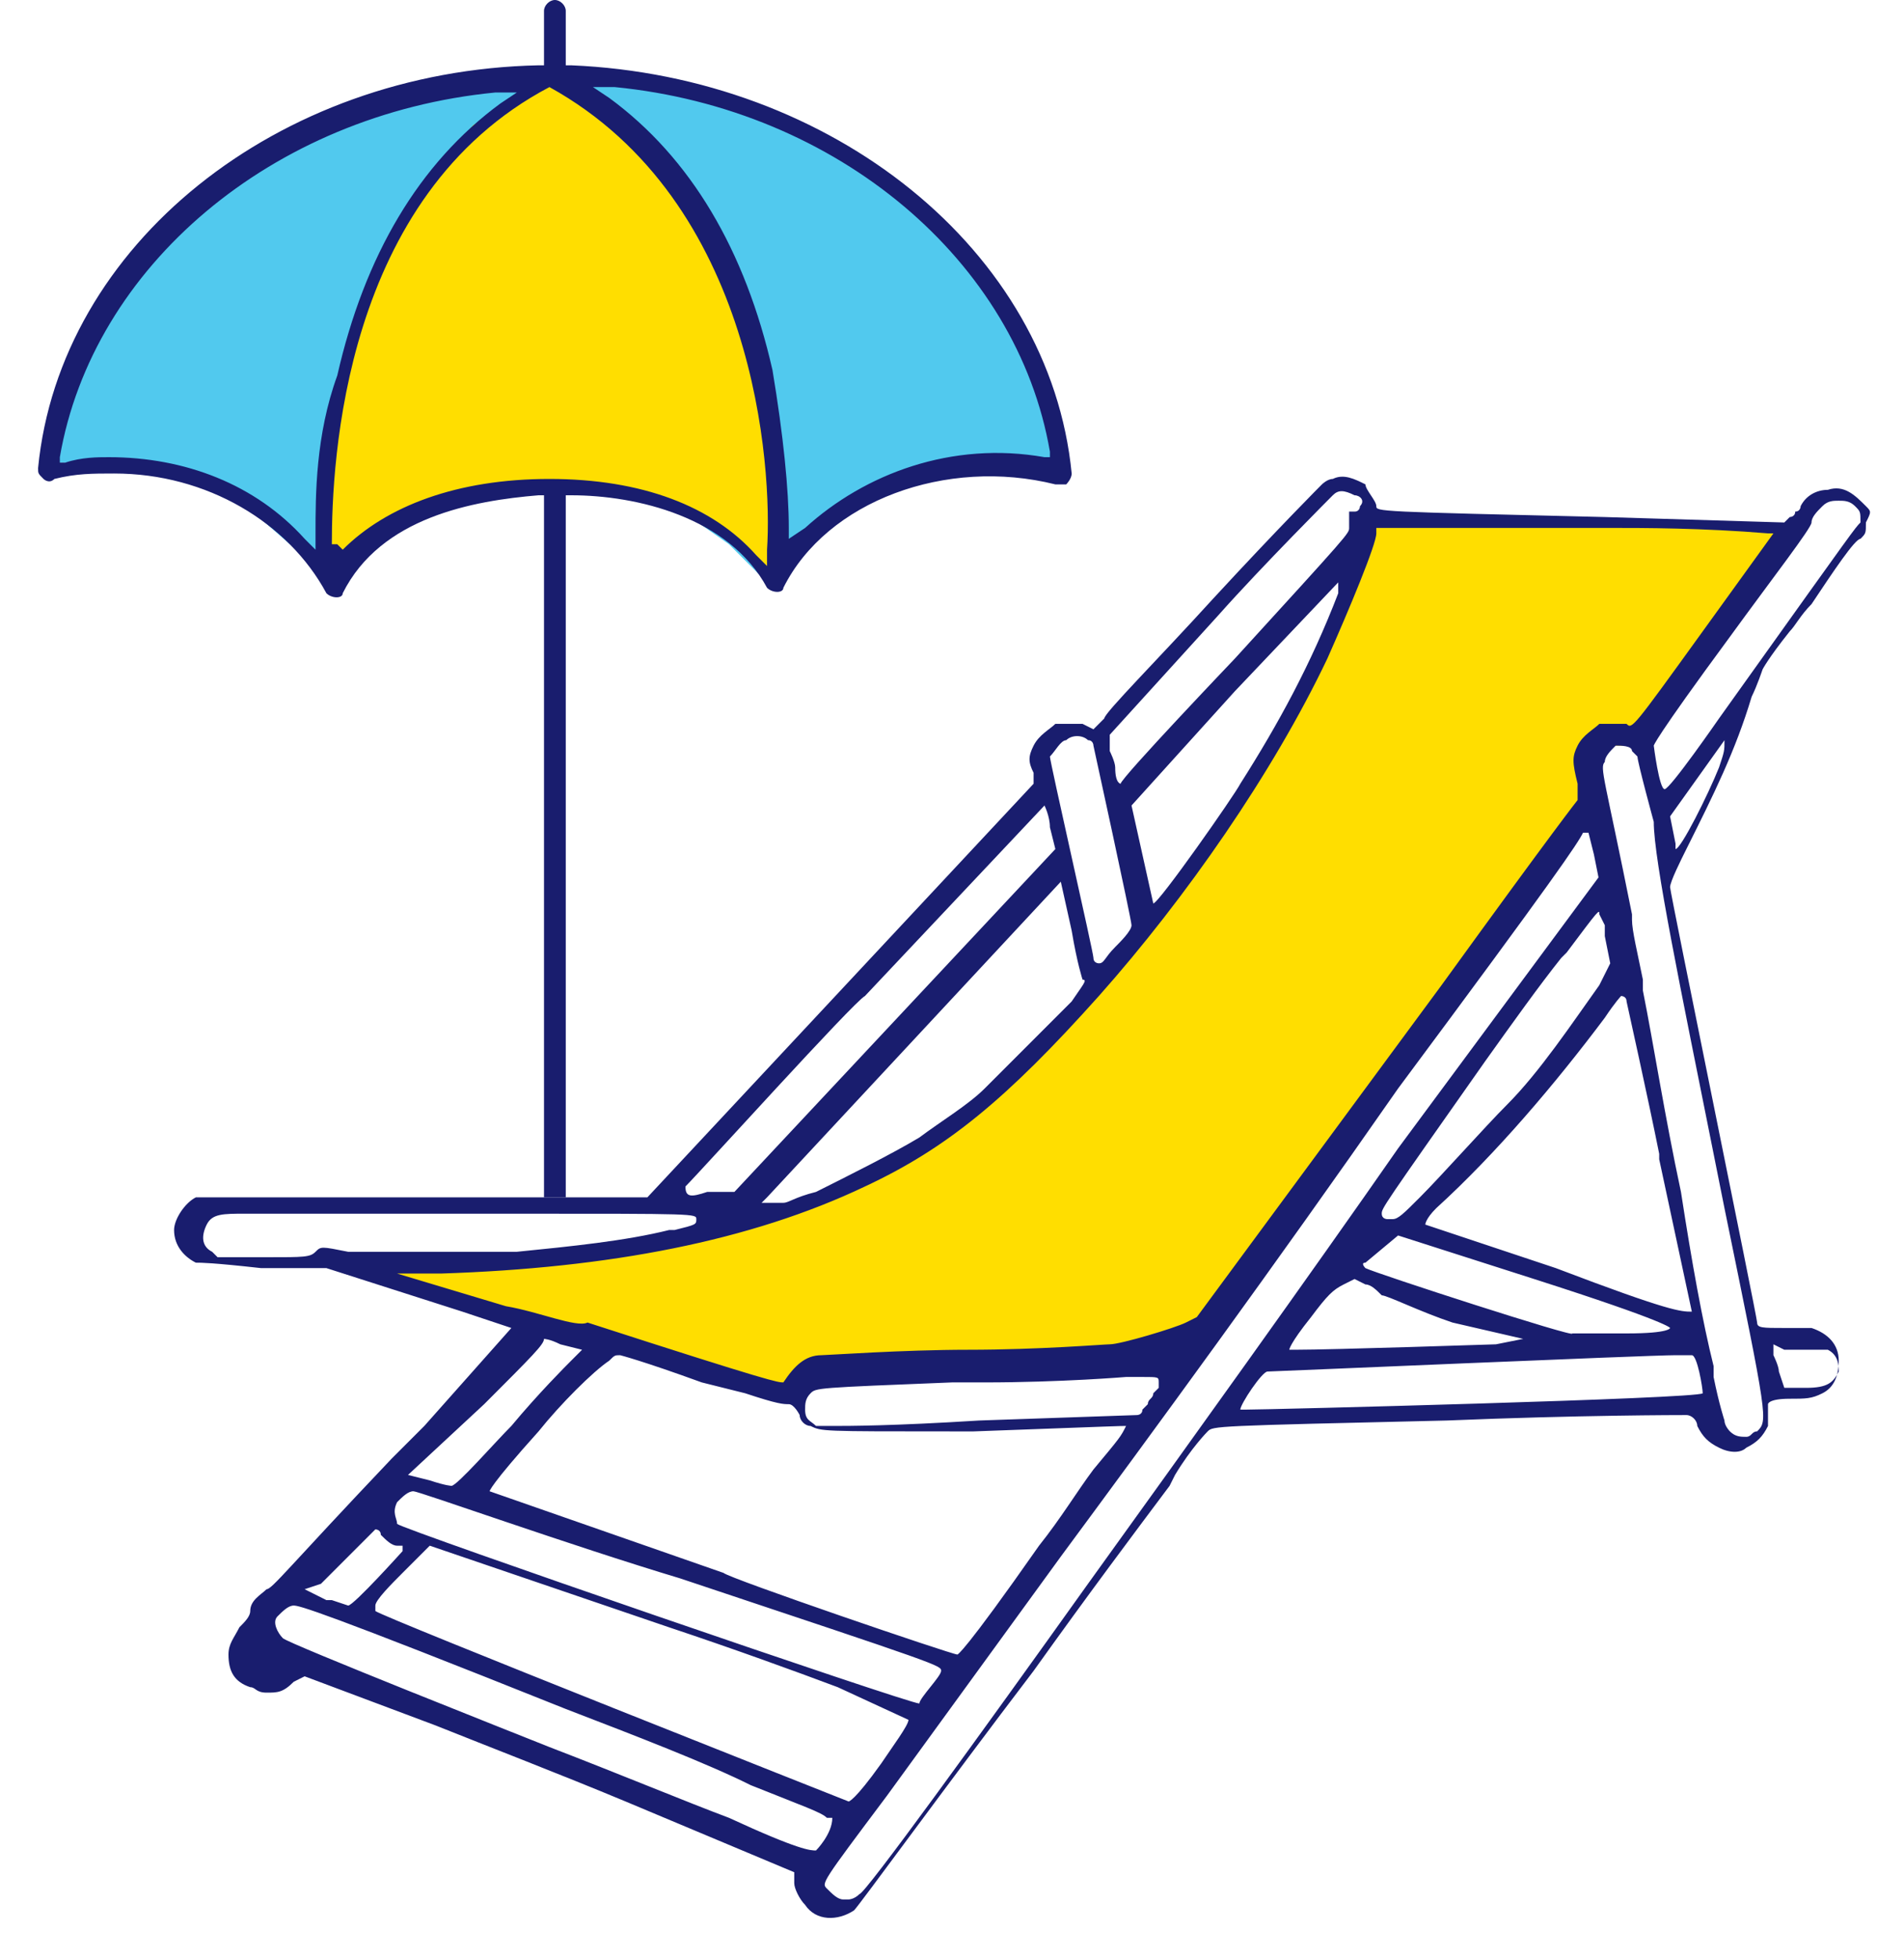
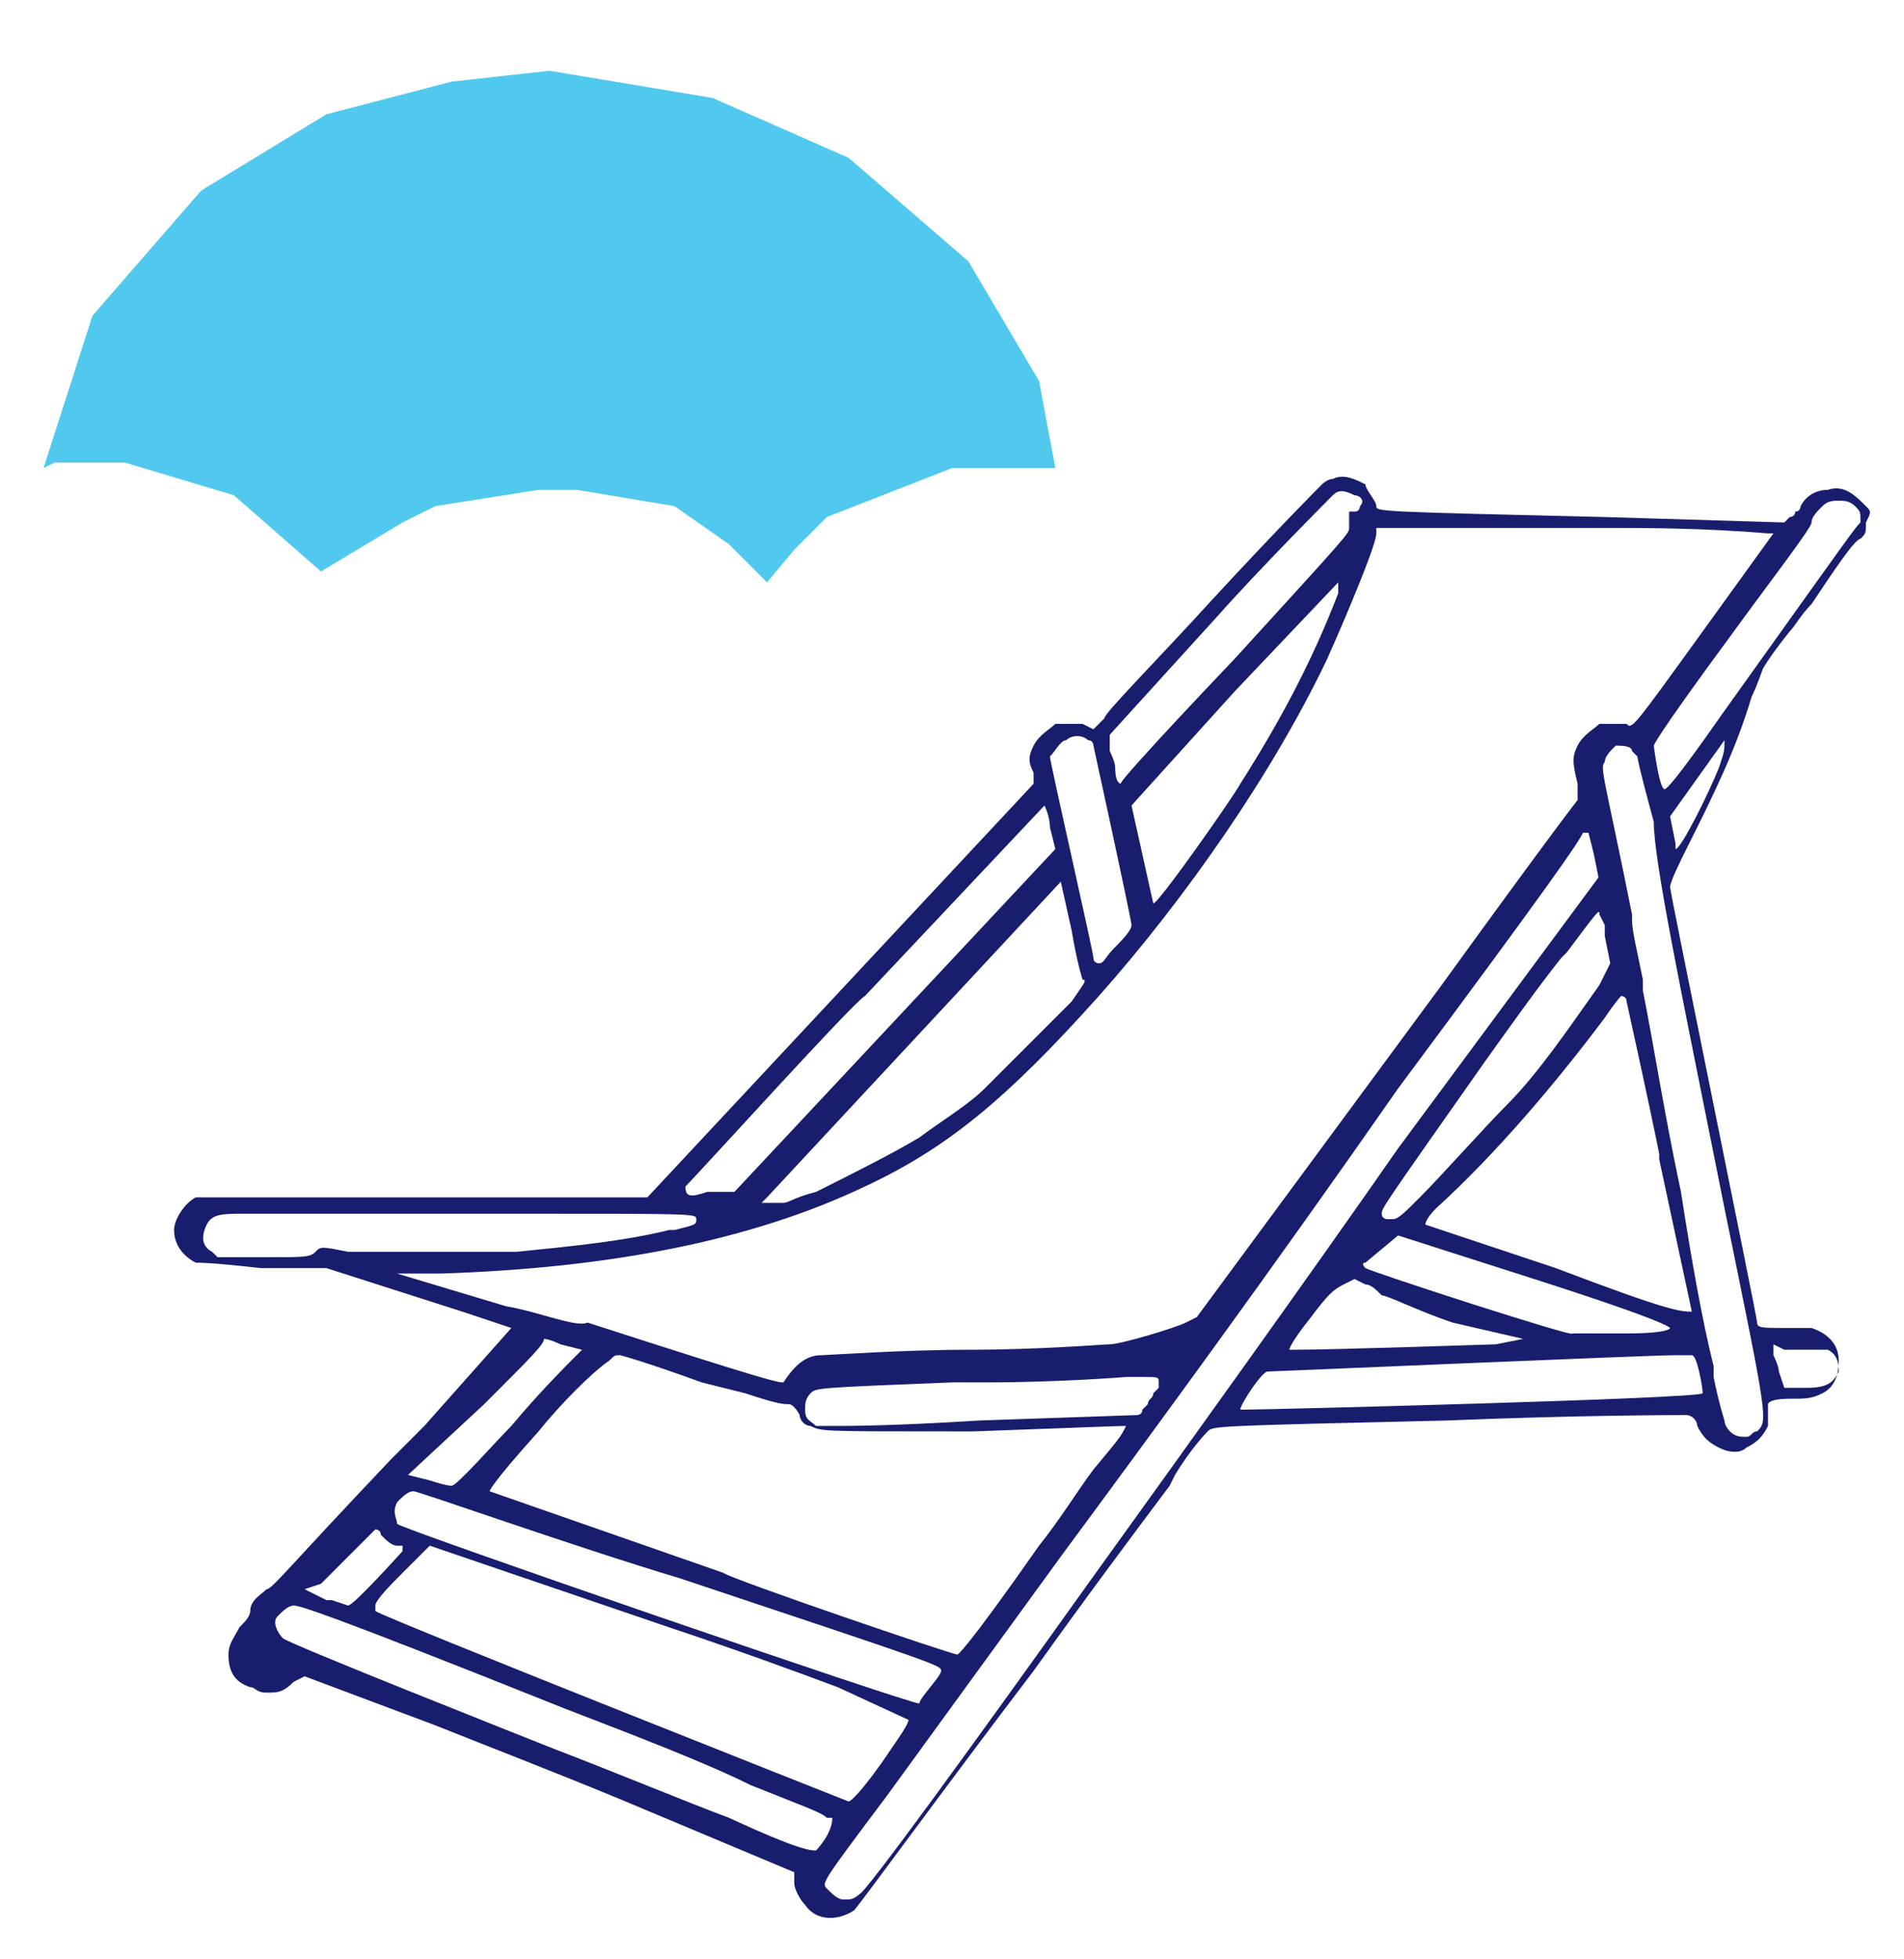
<svg xmlns="http://www.w3.org/2000/svg" width="35" height="36" viewBox="0 0 35 36" fill="none">
  <path d="M0.8 8.6L1.7 5.8L3.7 3.5L6 2.1L8.3 1.5L10.1 1.3L13.1 1.8L15.6 2.9L17.8 4.8L19.1 7L19.4 8.6H17.5L15.2 9.5L14.6 10.1L14.1 10.7L13.4 10L12.4 9.3L10.6 9H9.9L8 9.3L7.4 9.6L5.9 10.5L4.3 9.1L2.3 8.5H1L0.8 8.6Z" fill="#51C9EE" />
-   <path d="M25.1 9.5L32.9 9.7L32.6 10.2L30.1 13.7H29.3L29.1 14.2L29.2 15L21.8 25L15.5 25.2L14.9 25.3L14.6 25.7L6.7 23.3L8.5 23.2L12.8 22.6L15.5 21.8L17.3 20.8L19.5 18.8L22.2 15.6L24.3 11.9L25.1 9.5Z" fill="#FFDE00" />
-   <path d="M6.1 10.5L7.6 9.4L10 8.9L12.3 9.2L13.8 10.2L14.2 10.7L14.4 9.5L13.9 6.2L12.8 3.8L11.3 2.2L10.1 1.4L8.7 2.3L7.4 3.9L6.6 5.8L6.1 8.2L5.9 10.3L6.1 10.5Z" fill="#FFDE00" />
-   <path d="M19.4 8.9C19.5 8.9 19.5 8.9 19.6 8.9C19.6 8.9 19.7 8.8 19.7 8.7C19.3 4.6 15.3 1.4 10.5 1.2H10.4V0.2C10.4 0.1 10.3 0 10.2 0C10.1 0 10 0.1 10 0.2V1.2H9.9C5.1 1.3 1.1 4.5 0.7 8.6C0.7 8.7 0.7 8.7 0.8 8.8C0.8 8.8 0.9 8.9 1 8.8C1.4 8.7 1.7 8.7 2.1 8.7C3.8 8.7 5.3 9.6 6 10.9C6.1 11 6.3 11 6.3 10.9C7 9.5 8.7 9.2 9.9 9.1H10V22H10.4V9.1H10.5C11.7 9.1 13.4 9.5 14.1 10.8C14.2 10.9 14.4 10.9 14.4 10.8C15.2 9.2 17.4 8.4 19.4 8.9ZM5.8 9.8V10.1L5.6 9.9C4.7 8.9 3.4 8.4 2 8.4C1.8 8.4 1.5 8.4 1.2 8.5H1.1V8.4C1.7 4.9 5 2.1 9.1 1.7H9.5L9.2 1.9C7.7 3 6.7 4.7 6.2 6.9C5.8 8 5.8 9.1 5.8 9.8ZM14.1 10.1V10.4L13.9 10.2C13.1 9.3 11.8 8.8 10.1 8.8C8.4 8.8 7.1 9.3 6.3 10.1L6.2 10H6.1C6.1 8.5 6.3 3.6 10.1 1.6C13.9 3.7 14.2 8.6 14.1 10.1ZM14.5 9.9V9.7C14.5 9 14.4 8 14.2 6.8C13.7 4.6 12.7 2.9 11.2 1.8L10.9 1.6H11.3C15.4 2 18.7 4.8 19.3 8.3V8.4H19.2C17.5 8.1 15.9 8.7 14.8 9.7L14.5 9.9Z" fill="#191D6E" />
  <path d="M34.3 9.3C34.1 9.1 33.9 8.9 33.6 9C33.4 9 33.2 9.1 33.1 9.3C33.1 9.3 33.1 9.4 33 9.4C33 9.5 32.9 9.5 32.9 9.5L32.8 9.6L29.5 9.5C25.3 9.4 25.3 9.4 25.3 9.3C25.3 9.2 25.1 9 25.1 8.9C24.9 8.8 24.7 8.7 24.5 8.8C24.4 8.8 24.3 8.9 24.3 8.9C24.3 8.9 23.5 9.7 22.3 11C21.3 12.1 20.3 13.1 20.3 13.2L20.1 13.4L19.9 13.3C19.8 13.3 19.6 13.3 19.4 13.3C19.3 13.4 19.1 13.5 19 13.7C18.9 13.9 18.9 14 19 14.2V14.4L11.9 22H9.7C8.5 22 6.7 22 5.6 22C3.8 22 3.7 22 3.6 22C3.4 22.1 3.2 22.4 3.2 22.6C3.2 22.9 3.4 23.1 3.6 23.2C3.7 23.2 3.9 23.2 4.8 23.3H6L8.5 24.1C9.4 24.4 9.4 24.4 9.4 24.4C9.4 24.4 9.4 24.4 7.8 26.2L7.2 26.8C5.3 28.8 5 29.2 4.9 29.2C4.8 29.3 4.6 29.4 4.6 29.6C4.6 29.7 4.5 29.8 4.4 29.9C4.3 30.1 4.2 30.2 4.2 30.4C4.2 30.7 4.3 30.9 4.6 31C4.7 31 4.7 31.1 4.9 31.1C5.1 31.1 5.2 31.1 5.4 30.9L5.6 30.8L8 31.7C9 32.1 10.3 32.6 11.5 33.1L14.6 34.4V34.6C14.6 34.7 14.7 34.9 14.8 35C15 35.3 15.4 35.3 15.7 35.1C15.8 35 17.4 32.8 19 30.7C20 29.3 20.9 28.1 21.5 27.3L21.6 27.1C21.9 26.6 22.2 26.3 22.2 26.3C22.3 26.2 22.3 26.2 26.6 26.1C29 26 30.9 26 31 26C31.1 26 31.2 26.1 31.2 26.2C31.3 26.4 31.4 26.5 31.6 26.6C31.8 26.7 32 26.7 32.1 26.6C32.3 26.5 32.4 26.4 32.5 26.2C32.5 26.1 32.5 26.1 32.5 26C32.5 26 32.5 25.9 32.5 25.8C32.5 25.8 32.5 25.7 32.9 25.7C33.2 25.7 33.3 25.7 33.5 25.6C33.7 25.5 33.8 25.3 33.8 25C33.8 24.7 33.6 24.5 33.3 24.4C33.2 24.4 33.1 24.4 32.8 24.4C32.4 24.4 32.3 24.4 32.3 24.3C32.3 24.2 30.7 16.4 30.7 16.3C30.7 16.2 30.9 15.8 31 15.6C31.5 14.6 31.9 13.8 32.2 12.8C32.3 12.6 32.4 12.3 32.4 12.3C32.4 12.3 32.5 12.1 32.9 11.6C33 11.5 33.1 11.3 33.3 11.1C33.7 10.5 34.1 9.9 34.2 9.9C34.3 9.8 34.3 9.8 34.3 9.6C34.4 9.4 34.4 9.4 34.3 9.3ZM32.8 24.8C33.2 24.8 33.4 24.8 33.6 24.8C33.8 24.9 33.8 25.1 33.8 25.2C33.7 25.4 33.6 25.5 33.2 25.5H32.8L32.7 25.2C32.7 25.1 32.6 24.9 32.6 24.9V24.7L32.8 24.8ZM20.4 13.5L22.4 11.3C23.2 10.4 24.5 9.1 24.5 9.1C24.6 9 24.7 9 24.9 9.1C25 9.1 25.1 9.2 25 9.3C25 9.3 25 9.4 24.9 9.4C24.9 9.4 24.9 9.4 24.8 9.4C24.8 9.4 24.8 9.4 24.8 9.5C24.8 9.6 24.8 9.6 24.8 9.7C24.8 9.8 24.8 9.8 22.7 12.1C22.7 12.1 20.6 14.3 20.6 14.4C20.6 14.4 20.5 14.4 20.5 14.1C20.5 14 20.4 13.8 20.4 13.8V13.5ZM24.6 10.9C24.1 12.2 23.5 13.3 22.8 14.4C22.7 14.6 21.3 16.6 21.2 16.6L20.8 14.8C20.8 14.8 20.8 14.8 22.7 12.7C24.6 10.7 24.6 10.7 24.6 10.7C24.6 10.7 24.6 10.8 24.6 10.9ZM19.6 13.6C19.7 13.5 19.9 13.5 20 13.6C20.1 13.6 20.1 13.7 20.1 13.7C20.1 13.7 20.8 16.9 20.8 17C20.8 17.1 20.6 17.3 20.5 17.4C20.3 17.6 20.3 17.7 20.2 17.7C20.2 17.7 20.1 17.7 20.1 17.6C20.1 17.5 19.3 14 19.3 13.9C19.4 13.8 19.5 13.6 19.6 13.6ZM19.7 18.4C19.3 18.8 18.4 19.7 18.1 20C17.8 20.3 17.3 20.6 16.9 20.9C16.4 21.2 15.6 21.6 15 21.9C14.6 22 14.5 22.1 14.4 22.1C14.4 22.1 14.4 22.1 14.3 22.1H14L14.1 22L16.8 19.1C19.5 16.2 19.5 16.2 19.5 16.2C19.5 16.2 19.5 16.2 19.7 17.1C19.8 17.7 19.9 18 19.9 18C20 18 19.9 18.1 19.7 18.4ZM12.6 21.8C12.9 21.5 15.7 18.4 15.9 18.3C19.2 14.8 19.2 14.8 19.2 14.8C19.2 14.8 19.3 15 19.3 15.2L19.4 15.6L13.5 21.9H13.1C13 21.9 13 21.9 13 21.9C12.7 22 12.6 22 12.6 21.8ZM5.8 23C5.7 23.1 5.6 23.1 4.9 23.1H4L3.9 23C3.7 22.9 3.7 22.7 3.8 22.5C3.9 22.3 4.1 22.3 4.5 22.3C4.7 22.3 7 22.3 8.9 22.3H9.5C12.8 22.3 12.8 22.3 12.8 22.4C12.8 22.5 12.8 22.5 12.4 22.6H12.3C11.5 22.8 10.5 22.9 9.5 23C8.8 23 7.1 23 6.4 23C5.9 22.9 5.9 22.9 5.8 23ZM9.3 24L7.3 23.4H8.1C11.2 23.3 13.8 22.8 15.9 21.8C17.4 21.1 18.5 20.2 20.2 18.3C21.8 16.5 23.4 14.2 24.4 12.1C24.8 11.2 25.3 10 25.3 9.8V9.7H26C26.2 9.7 26.6 9.7 27.1 9.7H27.4C28 9.7 28.8 9.7 29.6 9.7C30.2 9.7 31.3 9.7 32.5 9.8H32.6C32.6 9.8 32.6 9.8 31.3 11.6C30 13.4 30 13.4 29.9 13.3C29.8 13.3 29.5 13.3 29.4 13.3C29.3 13.4 29.1 13.5 29 13.7C28.9 13.9 28.9 14 29 14.4C29 14.6 29 14.7 29 14.7C29 14.7 28.6 15.2 26.5 18.1L22 24.2L21.8 24.3C21.6 24.4 20.6 24.7 20.4 24.7C20.3 24.7 19.1 24.8 17.8 24.8C16.6 24.8 15.2 24.9 15.1 24.9C14.8 24.9 14.6 25.1 14.4 25.4C14.3 25.4 14.2 25.4 10.8 24.3C10.6 24.4 9.9 24.1 9.3 24ZM18 26.1C16.4 26.2 15.6 26.2 15.3 26.2C15.1 26.2 15.1 26.2 15 26.2C14.9 26.1 14.8 26.1 14.8 25.9C14.8 25.8 14.8 25.7 14.9 25.6C15 25.5 15 25.5 17.5 25.4H18.1C19.5 25.4 20.7 25.3 20.7 25.3C20.7 25.3 20.8 25.3 21 25.3C21.3 25.3 21.3 25.3 21.3 25.4V25.5L21.2 25.6C21.2 25.7 21.1 25.7 21.1 25.8L21 25.9C21 26 20.9 26 20.9 26C20.9 26 20.9 26 18 26.1ZM20.1 27C19.8 27.4 19.5 27.9 19.1 28.4C17.7 30.4 17.6 30.4 17.6 30.4C17.5 30.4 13.4 29 13.3 28.9C9 27.4 9 27.4 9 27.4C9 27.4 9 27.3 9.9 26.3C10.3 25.8 10.9 25.2 11.2 25C11.3 24.9 11.3 24.9 11.4 24.9C11.4 24.9 11.8 25 12.9 25.4L13.7 25.6C14.3 25.8 14.4 25.8 14.5 25.8C14.6 25.8 14.7 26 14.7 26C14.7 26.1 14.8 26.2 14.9 26.2C15.1 26.3 15.1 26.3 17.5 26.3H17.9C20.6 26.2 20.6 26.2 20.7 26.2C20.6 26.4 20.6 26.4 20.1 27ZM8.9 25.8C9.8 24.9 10 24.7 10 24.6C10 24.6 10.1 24.6 10.3 24.7L10.7 24.8L10.5 25C10.4 25.1 9.9 25.6 9.4 26.2C9.1 26.5 8.4 27.3 8.3 27.3C8.3 27.3 8.2 27.3 7.9 27.2L7.5 27.1L8.9 25.8ZM7.3 27.6C7.4 27.5 7.5 27.4 7.6 27.4C7.7 27.4 10.5 28.4 12.5 29C17.3 30.6 17.3 30.6 17.3 30.7C17.3 30.8 16.9 31.2 16.9 31.3C16.7 31.3 7.4 28.1 7.3 28C7.3 27.9 7.2 27.8 7.3 27.6ZM16.7 31.6C16.7 31.7 16.4 32.1 16.2 32.4C15.7 33.1 15.6 33.1 15.6 33.1C15.6 33.1 7 29.7 6.9 29.6V29.5C6.9 29.4 7.2 29.1 7.4 28.9C7.9 28.4 7.9 28.4 7.9 28.4C7.9 28.4 7.9 28.4 12.3 29.9C13.5 30.3 14.6 30.7 15.4 31C16.7 31.6 16.7 31.6 16.7 31.6ZM5.9 29.1C5.9 29.1 6.7 28.3 6.9 28.1C6.9 28.1 7 28.1 7 28.2C7.1 28.3 7.2 28.4 7.3 28.4H7.4C7.4 28.4 7.4 28.4 7.4 28.5C7.4 28.5 6.5 29.5 6.4 29.5C6.4 29.5 6.4 29.5 6.1 29.4H6L5.6 29.2L5.9 29.1ZM15 34C15 34.1 15 34.1 15 34C14.9 34 14.7 34 13.4 33.4C12.6 33.1 11.4 32.6 10.1 32.1C9.6 31.9 5.3 30.2 5.2 30.1C5.1 30 5 29.8 5.1 29.7C5.2 29.6 5.3 29.5 5.4 29.5C5.5 29.5 5.9 29.6 10.4 31.4C11.7 31.9 13 32.4 13.8 32.8C14.8 33.2 15.1 33.3 15.2 33.4H15.3C15.3 33.7 15 34 15 34ZM20 29.1C18 31.9 15.9 34.8 15.8 34.8C15.7 34.9 15.6 34.9 15.6 34.9C15.6 34.9 15.6 34.9 15.5 34.9C15.4 34.9 15.3 34.8 15.2 34.7C15.1 34.6 15.1 34.6 16.3 33L19.5 28.6C21.2 26.3 23.4 23.3 25.7 20C28.6 16.1 29 15.5 29.1 15.3H29.2C29.2 15.3 29.2 15.3 29.3 15.7L29.4 16.2V16.1L25.7 21.1C24.1 23.4 21.8 26.6 20 29.1ZM25.1 23.3C25.1 23.3 25 23.2 25.1 23.2L25.7 22.7C25.7 22.7 25.7 22.7 28.2 23.5C30.7 24.3 30.7 24.4 30.7 24.4C30.7 24.4 30.7 24.5 29.9 24.5C29.6 24.5 29.2 24.5 29 24.5H28.9C29 24.6 25.3 23.4 25.1 23.3ZM28 24.6L27.5 24.7C27.5 24.7 24.5 24.8 23.8 24.8C23.7 24.8 23.7 24.8 23.7 24.8C23.7 24.8 23.7 24.7 24.1 24.2C24.4 23.8 24.5 23.7 24.7 23.6L24.9 23.5L25.1 23.6C25.2 23.6 25.3 23.7 25.4 23.8C25.5 23.8 26.1 24.1 26.7 24.3L28 24.6ZM28.6 23.3C27.4 22.9 26.2 22.5 26.2 22.5C26.2 22.5 26.2 22.4 26.4 22.2C27.5 21.2 28.6 19.9 29.5 18.7C29.7 18.4 29.8 18.3 29.8 18.3C29.8 18.3 29.9 18.3 29.9 18.4C29.9 18.4 30.3 20.2 30.5 21.2V21.3L31.1 24.1C30.9 24.1 30.7 24.1 28.6 23.3ZM29.4 18.1C28.9 18.8 28.3 19.7 27.7 20.3C27.3 20.7 26.5 21.6 26.1 22C25.8 22.3 25.7 22.4 25.6 22.4C25.6 22.4 25.6 22.4 25.5 22.4C25.5 22.4 25.4 22.4 25.4 22.3C25.4 22.2 25.4 22.2 27.3 19.5C27.8 18.8 28.3 18.1 28.7 17.6L28.8 17.5C29.4 16.7 29.4 16.7 29.4 16.8C29.4 16.8 29.4 16.8 29.5 17C29.5 17.1 29.5 17.1 29.5 17.2L29.6 17.7L29.4 18.1ZM31.3 25.6C31.2 25.7 23.3 25.9 22.9 25.9H22.8C22.8 25.8 23.2 25.2 23.3 25.2C23.4 25.2 30.3 24.9 30.8 24.9C31 24.9 31.1 24.9 31.1 24.9C31.2 24.9 31.3 25.5 31.3 25.6ZM31.5 21.2L31.7 22.2C32.5 26.1 32.5 26.1 32.3 26.3C32.2 26.3 32.2 26.4 32.1 26.4C32 26.4 31.9 26.4 31.8 26.3C31.8 26.3 31.7 26.2 31.7 26.1C31.7 26.1 31.6 25.8 31.5 25.3V25.1C31.3 24.3 31.1 23.2 30.9 21.9C30.6 20.5 30.4 19.2 30.2 18.2V18C30.1 17.5 30 17.1 30 16.9V16.8C29.5 14.3 29.4 14.1 29.5 14C29.5 13.9 29.6 13.8 29.7 13.7C29.8 13.7 30 13.7 30 13.8L30.1 13.9C30.1 14 30.4 15.1 30.4 15.1C30.4 15.8 30.9 18.2 31.5 21.2ZM31.6 14.1C31.4 14.6 30.9 15.6 30.8 15.6C30.8 15.6 30.8 15.6 30.8 15.5L30.7 15L31.2 14.3C31.7 13.6 31.7 13.6 31.7 13.6C31.7 13.8 31.7 13.8 31.6 14.1ZM32.1 12.5L31.6 13.2C31.6 13.2 30.7 14.5 30.6 14.5C30.5 14.5 30.4 13.7 30.4 13.7C30.4 13.7 30.4 13.6 31.8 11.7C32.6 10.6 33.3 9.7 33.3 9.6C33.3 9.5 33.4 9.4 33.5 9.3C33.6 9.2 33.7 9.2 33.8 9.2C33.9 9.2 34 9.2 34.1 9.3C34.2 9.4 34.2 9.4 34.2 9.6C34.1 9.7 34.1 9.7 32.1 12.5Z" fill="#191D6E" />
</svg>